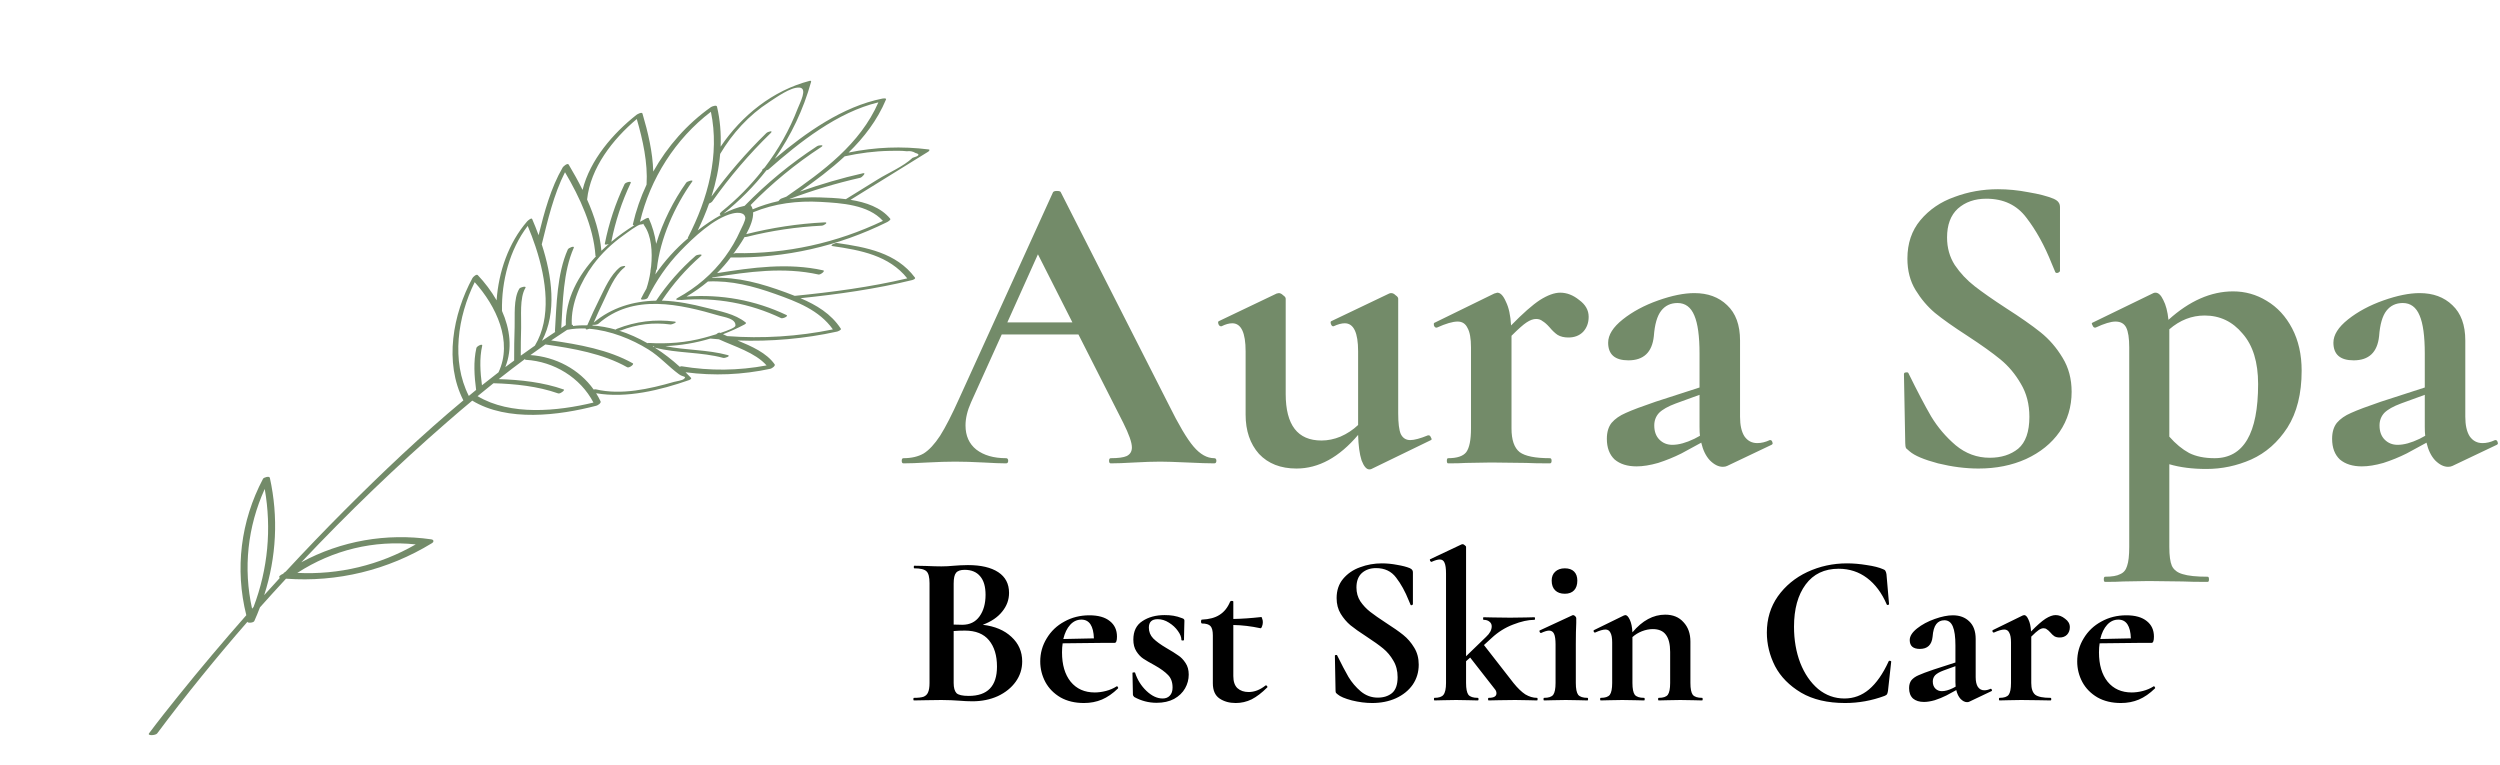
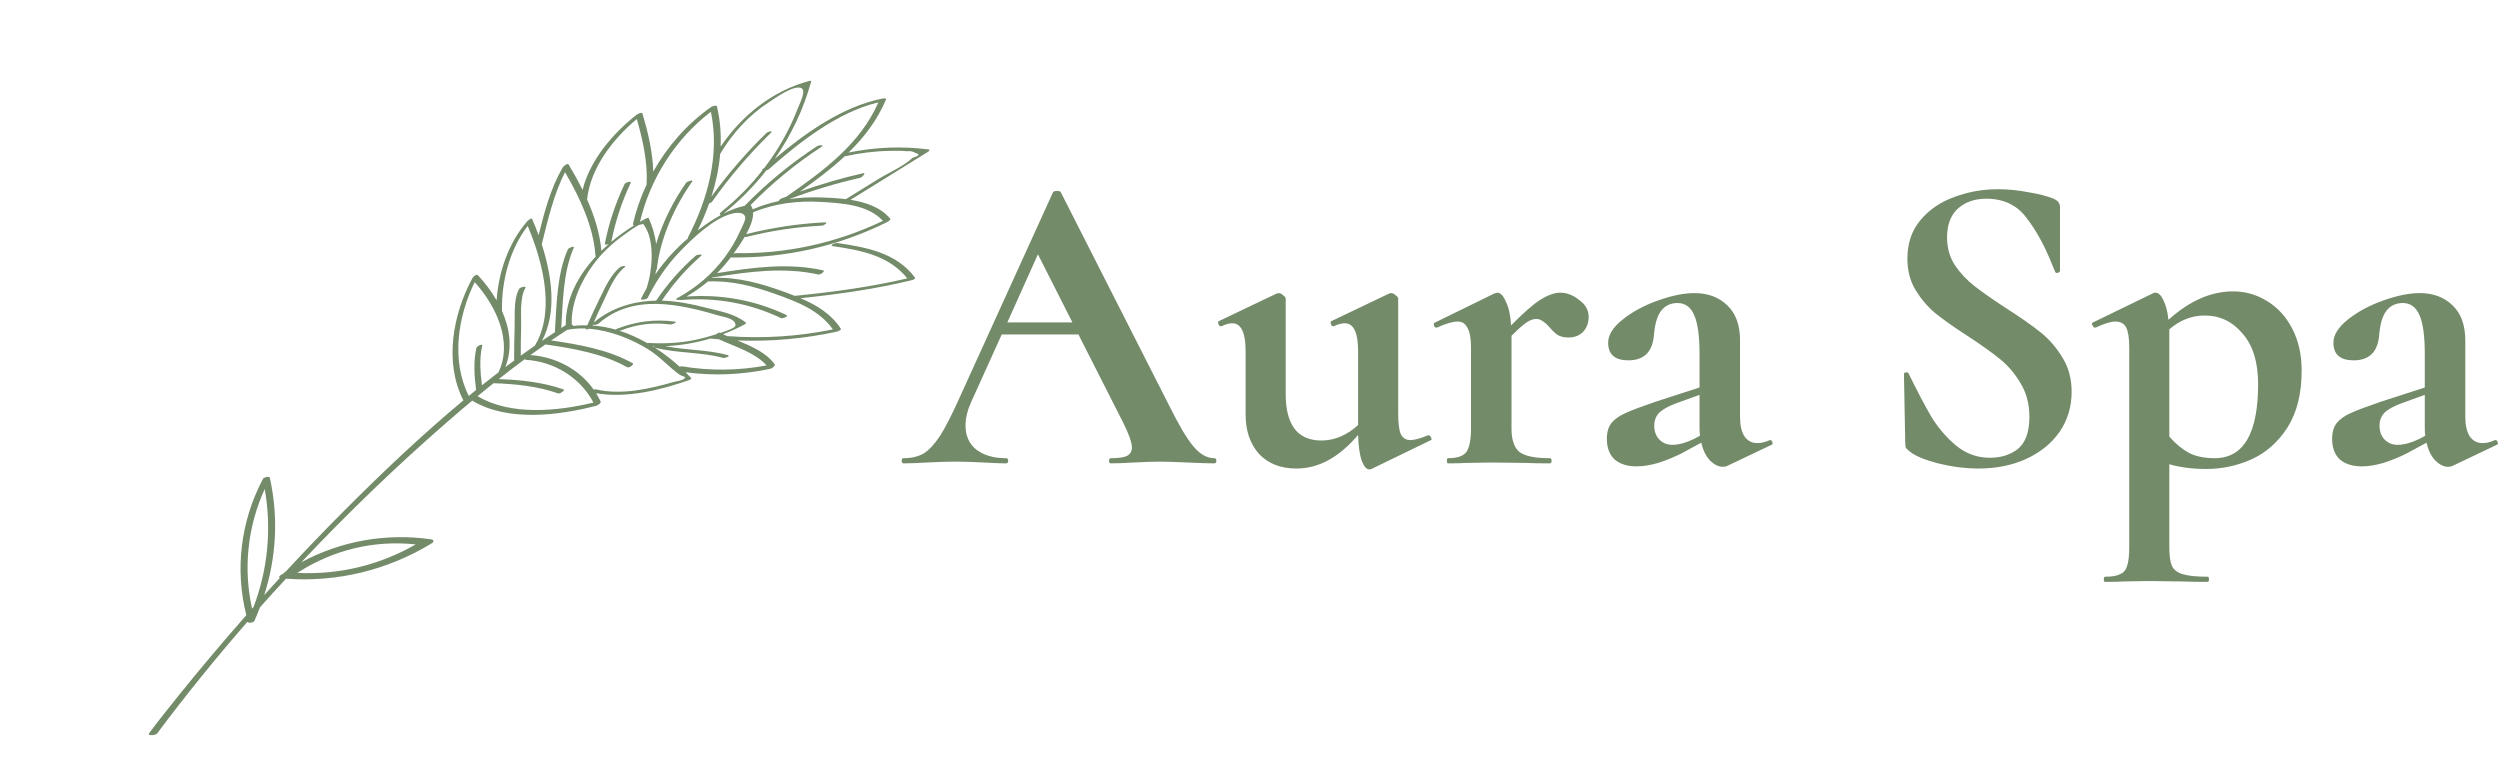
<svg xmlns="http://www.w3.org/2000/svg" width="232" height="71" viewBox="0 0 232 71" fill="none">
  <path d="M86.187 13.869C83.687 13.55 81.219 13.651 78.748 14.157C80.188 12.75 81.414 11.157 82.222 9.232C82.284 9.083 81.918 9.141 81.88 9.149C78.217 9.878 74.786 12.297 71.897 14.738C73.404 12.576 74.554 10.178 75.27 7.594C75.298 7.493 75.21 7.484 75.133 7.504C71.718 8.396 68.826 10.716 66.874 13.611C66.925 12.372 66.826 11.126 66.537 9.892C66.496 9.715 66.061 9.879 65.978 9.938C63.765 11.502 61.939 13.574 60.622 15.923C60.569 14.1 60.131 12.263 59.622 10.54C59.569 10.361 59.143 10.598 59.071 10.654C56.898 12.363 54.751 14.841 54.062 17.623C53.659 16.81 53.222 16.02 52.772 15.271C52.666 15.096 52.275 15.443 52.221 15.534C51.117 17.427 50.515 19.674 49.982 21.826C49.79 21.3 49.587 20.794 49.382 20.32C49.318 20.175 48.966 20.49 48.927 20.535C47.189 22.539 46.27 25.229 46.085 27.871C45.592 27.012 44.988 26.216 44.338 25.532C44.214 25.402 43.899 25.703 43.844 25.804C42.023 29.162 41.2 33.63 43 37.156C39.137 40.371 35.48 43.847 31.957 47.377C30.107 49.231 28.293 51.122 26.512 53.045C26.484 53.063 26.455 53.08 26.427 53.099C26.347 53.152 26.307 53.197 26.293 53.236C26.014 53.352 25.793 53.53 25.97 53.627C25.483 54.157 25.001 54.691 24.519 55.225C25.65 51.703 25.847 47.984 25.042 44.342C24.999 44.146 24.474 44.306 24.41 44.429C22.327 48.365 21.787 52.817 22.857 57.092C20.69 59.552 18.576 62.057 16.523 64.609C15.612 65.742 14.705 66.881 13.835 68.046C13.643 68.306 14.448 68.247 14.583 68.066C17.228 64.519 20.04 61.06 22.972 57.691C22.918 57.84 23.519 57.81 23.599 57.635C23.791 57.216 23.96 56.79 24.124 56.363C24.919 55.467 25.728 54.584 26.541 53.703C31.293 54.049 35.996 52.908 40.083 50.407C40.285 50.284 40.273 50.086 40.018 50.05C35.85 49.452 31.646 50.189 27.96 52.18C32.286 47.592 36.834 43.214 41.547 39.117C42.299 38.462 43.059 37.817 43.825 37.178C47.095 39.163 51.864 38.559 55.345 37.65C55.473 37.617 55.809 37.408 55.731 37.241C55.61 36.98 55.47 36.732 55.32 36.492C58.143 36.981 61.286 36.203 63.944 35.274C64.007 35.252 64.21 35.154 64.125 35.063C63.962 34.889 63.793 34.717 63.621 34.547C66.253 34.892 68.883 34.784 71.504 34.22C71.612 34.197 71.989 33.954 71.887 33.809C71.141 32.744 69.758 32.139 68.445 31.596C71.539 31.709 74.676 31.434 77.69 30.769C77.736 30.759 78.104 30.619 78.031 30.506C77.12 29.109 75.763 28.303 74.284 27.673C77.755 27.312 81.251 26.825 84.642 25.993C84.716 25.975 84.996 25.878 84.905 25.757C83.184 23.449 80.379 22.939 77.666 22.548C77.502 22.524 76.935 22.793 77.266 22.84C79.867 23.214 82.505 23.707 84.195 25.833C80.773 26.643 77.242 27.107 73.752 27.455C73.474 27.346 73.195 27.239 72.914 27.135C70.697 26.321 68.465 25.676 66.076 25.789C66.098 25.769 66.12 25.751 66.141 25.731C66.159 25.736 66.185 25.737 66.223 25.732C69.467 25.216 72.728 24.76 75.963 25.476C76.129 25.513 76.633 25.141 76.389 25.087C73.116 24.364 69.825 24.825 66.543 25.346C66.999 24.893 67.425 24.409 67.815 23.886C67.821 23.887 67.821 23.89 67.828 23.89C72.868 23.971 77.789 22.856 82.32 20.613C82.368 20.589 82.701 20.405 82.613 20.298C81.749 19.248 80.363 18.772 78.928 18.544C81.332 17.054 83.736 15.566 86.14 14.076C86.195 14.041 86.338 13.888 86.187 13.869ZM24.567 45.375C25.214 49.064 24.865 52.812 23.531 56.328C23.485 56.38 23.439 56.433 23.392 56.485C22.564 52.741 22.972 48.885 24.567 45.375ZM38.58 50.521C35.203 52.455 31.457 53.352 27.591 53.165C30.894 51.031 34.7 50.105 38.58 50.521ZM71.318 15.727C74.172 13.207 77.721 10.403 81.515 9.498C79.811 13.384 76.383 15.886 72.972 18.251C72.813 18.312 72.653 18.367 72.495 18.43C72.412 18.462 72.304 18.568 72.24 18.663C71.426 18.843 70.628 19.095 69.847 19.424C69.813 19.294 69.765 19.171 69.687 19.062C69.678 19.05 69.663 19.043 69.647 19.037C71.64 17.001 73.823 15.203 76.213 13.643C76.563 13.415 75.989 13.46 75.826 13.566C73.374 15.166 71.138 17.01 69.1 19.102C68.444 19.237 67.786 19.488 67.144 19.819C68.639 18.625 69.972 17.278 71.127 15.803C71.209 15.784 71.282 15.759 71.318 15.727ZM71.372 9.475C72.04 9.044 73.364 8.072 74.181 8.127C74.977 8.182 74.237 9.524 74.026 10.076C73.27 12.046 72.23 13.881 70.96 15.547C70.889 15.61 70.814 15.674 70.744 15.737C70.703 15.773 70.712 15.798 70.75 15.812C69.644 17.221 68.377 18.51 66.96 19.639C66.741 19.814 66.767 19.969 66.917 19.944C66.149 20.363 65.415 20.87 64.751 21.382C65.147 20.572 65.501 19.739 65.802 18.889C65.92 18.842 66.044 18.77 66.085 18.713C67.698 16.427 69.507 14.311 71.515 12.355C71.814 12.064 71.26 12.211 71.119 12.348C69.247 14.17 67.557 16.136 66.022 18.24C66.436 16.947 66.717 15.622 66.831 14.285C67.963 12.377 69.493 10.688 71.372 9.475ZM60.89 25.071C60.924 25.039 60.951 25.005 60.955 24.972C61.251 22.15 62.601 19.152 64.245 16.837C64.374 16.655 63.781 16.811 63.681 16.953C62.519 18.59 61.501 20.594 60.892 22.626C60.776 21.806 60.544 21.003 60.204 20.251C60.169 20.171 59.978 20.261 59.937 20.282C59.756 20.379 59.573 20.483 59.391 20.587C60.334 16.583 62.672 12.891 65.972 10.372C66.8 14.362 65.701 18.451 63.838 22.044C63.825 22.068 63.84 22.086 63.864 22.099C62.69 23.091 61.675 24.221 60.816 25.466C60.841 25.334 60.871 25.204 60.89 25.071ZM59.093 11.045C59.657 12.996 60.124 15.096 60.002 17.131C59.45 18.311 59.018 19.546 58.73 20.814C58.717 20.872 58.772 20.9 58.852 20.91C58.129 21.358 57.411 21.87 56.729 22.441C57.101 20.552 57.699 18.728 58.528 16.981C58.634 16.758 58.035 16.925 57.96 17.082C57.118 18.858 56.503 20.707 56.124 22.629C56.104 22.732 56.317 22.712 56.496 22.637C56.261 22.842 56.032 23.055 55.808 23.273C55.668 21.65 55.162 20.044 54.482 18.516C54.792 15.58 56.866 12.918 59.093 11.045ZM50.279 22.659C50.827 20.454 51.381 18.045 52.432 15.981C53.807 18.322 55.072 21.018 55.26 23.732C55.262 23.762 55.281 23.777 55.305 23.785C53.64 25.576 52.468 27.76 52.505 30.176C52.493 30.182 52.476 30.186 52.467 30.192C52.339 30.274 52.212 30.358 52.084 30.441C52.23 28.048 52.26 25.211 53.248 22.991C53.345 22.773 52.764 22.99 52.693 23.15C51.681 25.424 51.65 28.304 51.498 30.746C51.496 30.773 51.512 30.789 51.535 30.798C51.12 31.07 50.707 31.347 50.297 31.627C51.701 29.002 51.222 25.59 50.273 22.672C50.274 22.667 50.279 22.663 50.279 22.659ZM48.971 20.965C49.229 21.575 49.482 22.233 49.711 22.926C49.71 22.927 49.71 22.929 49.709 22.93C49.705 22.948 49.71 22.959 49.723 22.966C50.699 25.94 51.202 29.486 49.637 32.076C49.198 32.382 48.761 32.691 48.327 33.006C48.327 32.149 48.334 31.291 48.361 30.435C48.393 29.399 48.196 27.648 48.762 26.713C48.887 26.507 48.282 26.642 48.192 26.792C47.632 27.716 47.794 29.329 47.758 30.352C47.722 31.388 47.709 32.425 47.713 33.46C47.439 33.662 47.164 33.863 46.892 34.068C47.578 32.353 47.323 30.516 46.58 28.843C46.581 28.837 46.586 28.83 46.586 28.825C46.529 26.106 47.288 23.165 48.971 20.965ZM44.052 26.184C46.04 28.39 47.614 31.693 46.261 34.551C45.746 34.947 45.233 35.347 44.725 35.753C44.57 34.55 44.478 33.262 44.748 32.085C44.803 31.843 44.248 32.124 44.209 32.293C43.921 33.552 44.016 34.91 44.184 36.185C43.957 36.369 43.731 36.556 43.506 36.742C41.856 33.488 42.475 29.382 44.052 26.184ZM44.317 36.764C44.806 36.36 45.299 35.959 45.794 35.564C47.811 35.623 49.91 35.841 51.8 36.509C51.984 36.573 52.462 36.197 52.317 36.146C50.413 35.474 48.312 35.244 46.281 35.182C47.087 34.546 47.9 33.919 48.727 33.31C48.715 33.355 48.732 33.387 48.796 33.391C51.411 33.546 53.862 35.038 55.072 37.358C51.721 38.168 47.371 38.592 44.317 36.764ZM63.481 35.156C63.317 35.312 62.779 35.374 62.558 35.437C60.257 36.097 57.651 36.689 55.288 36.129C55.244 36.118 55.171 36.13 55.094 36.152C53.758 34.267 51.551 33.107 49.22 32.952C49.68 32.618 50.142 32.289 50.609 31.965C53.175 32.329 55.965 32.816 58.212 34.084C58.374 34.176 58.884 33.807 58.725 33.717C56.496 32.458 53.704 31.959 51.149 31.593C51.639 31.258 52.133 30.93 52.631 30.608C53.197 30.499 53.779 30.46 54.368 30.486C54.32 30.613 54.503 30.586 54.674 30.509C56.641 30.667 58.636 31.474 60.18 32.438C61.233 33.093 62.022 34.009 63.004 34.727C63.385 35.007 63.751 34.897 63.481 35.156ZM55.004 30.142C55.148 30.166 55.437 30.127 55.523 30.05C58.756 27.193 63.108 28.23 66.792 29.308C67.21 29.431 68.306 29.563 68.249 30.224C68.233 30.402 67.551 30.669 66.851 30.898C66.836 30.891 66.821 30.883 66.806 30.877C66.729 30.838 66.581 30.918 66.466 31.02C65.961 31.176 65.51 31.298 65.381 31.334C63.679 31.8 61.945 31.93 60.195 31.826C60.162 31.824 60.12 31.832 60.077 31.844C59.242 31.368 58.363 30.972 57.457 30.686C57.524 30.684 57.588 30.677 57.63 30.66C59.106 30.081 60.638 29.903 62.2 30.11C62.361 30.13 62.943 29.885 62.617 29.842C60.786 29.601 58.994 29.828 57.267 30.505C57.185 30.537 57.153 30.564 57.144 30.589C56.434 30.386 55.708 30.256 54.976 30.205C54.984 30.183 54.995 30.163 55.004 30.142ZM60.697 32.216C60.654 32.189 60.61 32.161 60.567 32.134C60.62 32.135 60.673 32.137 60.726 32.138C60.692 32.165 60.682 32.192 60.697 32.216ZM71.138 33.911C68.517 34.402 65.894 34.43 63.259 33.99C63.211 33.982 63.15 34.004 63.087 34.041C62.376 33.392 61.592 32.786 60.755 32.252C60.766 32.256 60.769 32.26 60.782 32.264C62.862 32.8 65.058 32.653 67.111 33.212C67.272 33.257 67.858 33.04 67.533 32.951C65.653 32.439 63.663 32.513 61.745 32.122C63.167 32.059 64.563 31.827 65.918 31.418C66.182 31.446 66.447 31.464 66.712 31.486C68.167 32.157 70.084 32.719 71.138 33.911ZM62.874 27.652C62.572 27.817 62.89 27.866 63.115 27.828C63.139 27.839 63.178 27.846 63.247 27.84C66.464 27.571 69.591 28.149 72.483 29.521C72.636 29.594 73.208 29.34 72.983 29.234C70.075 27.855 66.931 27.287 63.707 27.521C64.411 27.105 65.077 26.641 65.696 26.122C67.87 26.018 69.914 26.558 71.938 27.278C73.958 27.997 76.026 28.776 77.292 30.568C74.088 31.228 70.739 31.438 67.48 31.191C67.348 31.134 67.219 31.076 67.093 31.017C67.772 30.756 68.441 30.458 69.096 30.111C69.139 30.088 69.286 29.998 69.208 29.935C68.197 29.108 66.772 28.877 65.525 28.557C64.208 28.22 62.868 27.95 61.503 27.9C61.473 27.899 61.444 27.901 61.414 27.9C61.417 27.896 61.424 27.893 61.426 27.889C62.453 26.35 63.654 24.977 65.049 23.754C65.301 23.534 64.681 23.623 64.555 23.735C63.15 24.967 61.929 26.353 60.89 27.902C58.773 27.936 56.74 28.552 55.098 29.937C55.378 29.294 55.664 28.653 55.971 28.023C56.469 26.997 57.006 25.576 57.924 24.841C58.249 24.581 57.681 24.686 57.529 24.806C56.642 25.516 56.115 26.778 55.624 27.761C55.225 28.557 54.852 29.369 54.499 30.187C54.051 30.179 53.601 30.196 53.151 30.256C53.218 30.187 53.165 30.145 53.053 30.128C53.055 30.119 53.061 30.109 53.061 30.101C52.972 28.168 53.906 26.107 55.032 24.582C55.818 23.516 56.793 22.595 57.874 21.827C58.193 21.601 59.172 20.843 59.466 20.832C59.627 20.826 59.679 20.789 59.696 20.758C59.706 20.793 59.733 20.852 59.803 20.952C60.448 21.881 60.564 23.357 60.424 24.716C60.402 24.868 60.372 25.021 60.356 25.172C60.355 25.181 60.362 25.186 60.365 25.193C60.277 25.784 60.142 26.331 59.988 26.783C59.813 27.09 59.643 27.402 59.484 27.721C59.414 27.861 60.021 27.813 60.109 27.636C60.898 26.052 61.889 24.593 63.123 23.313C64.315 22.076 66.257 20.22 67.99 19.81C68.512 19.687 69.095 19.72 69.164 20.184C69.203 20.448 68.793 21.193 68.702 21.398C68.321 22.258 67.844 23.073 67.286 23.832C66.116 25.427 64.61 26.701 62.874 27.652ZM81.935 20.498C77.634 22.551 73.004 23.569 68.247 23.493C68.199 23.492 68.124 23.525 68.048 23.572C68.35 23.159 68.75 22.595 69.102 21.991C69.155 22 69.225 21.998 69.314 21.976C71.6 21.4 73.916 21.06 76.267 20.942C76.467 20.933 76.936 20.614 76.518 20.635C74.06 20.758 71.642 21.126 69.251 21.728C69.636 21.024 69.922 20.292 69.89 19.7C71.885 18.877 73.995 18.614 76.15 18.736C78.09 18.848 80.562 18.986 81.935 20.498ZM84.683 14.649C83.844 15.447 82.458 16.028 81.467 16.642C80.477 17.255 79.488 17.868 78.498 18.481C77.646 18.373 76.793 18.34 76.038 18.318C75.089 18.29 74.153 18.344 73.232 18.48C75.39 17.672 77.587 17.007 79.837 16.496C80.001 16.459 80.424 16 80.095 16.075C78.102 16.527 76.15 17.098 74.229 17.781C75.678 16.762 77.107 15.701 78.388 14.506C78.396 14.504 78.401 14.505 78.41 14.503C79.775 14.208 81.148 14.027 82.543 14.001C83.067 13.991 83.639 13.975 84.16 14.036C84.452 13.995 84.719 14.048 84.959 14.197C85.403 14.314 85.312 14.464 84.683 14.649Z" fill="#738B69" />
  <path d="M112.68 42.52C112.813 42.52 112.88 42.6 112.88 42.76C112.88 42.92 112.813 43 112.68 43C112.147 43 111.32 42.973 110.2 42.92C109.027 42.867 108.187 42.84 107.68 42.84C107.013 42.84 106.2 42.867 105.24 42.92C104.333 42.973 103.613 43 103.08 43C102.973 43 102.92 42.92 102.92 42.76C102.92 42.6 102.973 42.52 103.08 42.52C103.773 42.52 104.267 42.453 104.56 42.32C104.88 42.16 105.04 41.893 105.04 41.52C105.04 41.067 104.773 40.307 104.24 39.24L100.08 31.04H92.96L90.12 37.32C89.773 38.093 89.6 38.813 89.6 39.48C89.6 40.44 89.933 41.187 90.6 41.72C91.293 42.253 92.213 42.52 93.36 42.52C93.493 42.52 93.56 42.6 93.56 42.76C93.56 42.92 93.493 43 93.36 43C92.88 43 92.187 42.973 91.28 42.92C90.267 42.867 89.387 42.84 88.64 42.84C87.92 42.84 87.053 42.867 86.04 42.92C85.133 42.973 84.4 43 83.84 43C83.733 43 83.68 42.92 83.68 42.76C83.68 42.6 83.733 42.52 83.84 42.52C84.587 42.52 85.213 42.373 85.72 42.08C86.227 41.76 86.733 41.213 87.24 40.44C87.747 39.64 88.347 38.467 89.04 36.92L97.72 17.84C97.773 17.76 97.893 17.72 98.08 17.72C98.293 17.72 98.413 17.76 98.44 17.84L108.44 37.52C109.373 39.413 110.147 40.72 110.76 41.44C111.373 42.16 112.013 42.52 112.68 42.52ZM93.48 29.92H99.52L96.32 23.6L93.48 29.92ZM132.593 40.4C132.673 40.4 132.739 40.467 132.793 40.6C132.873 40.733 132.873 40.813 132.793 40.84L127.273 43.52C127.219 43.547 127.153 43.56 127.073 43.56C126.806 43.56 126.566 43.28 126.353 42.72C126.166 42.133 126.059 41.347 126.033 40.36C124.273 42.44 122.366 43.48 120.313 43.48C118.846 43.48 117.686 43.027 116.833 42.12C116.006 41.187 115.593 39.973 115.593 38.48V32.6C115.593 30.867 115.179 30 114.353 30C114.059 30 113.726 30.093 113.353 30.28H113.313C113.206 30.28 113.126 30.213 113.073 30.08C113.019 29.92 113.033 29.827 113.113 29.8L118.473 27.24L118.673 27.2C118.806 27.2 118.939 27.267 119.073 27.4C119.233 27.507 119.313 27.613 119.313 27.72V36.56C119.313 39.44 120.419 40.88 122.633 40.88C123.219 40.88 123.806 40.76 124.393 40.52C125.006 40.253 125.553 39.893 126.033 39.44V32.6C126.033 30.867 125.619 30 124.793 30C124.499 30 124.153 30.093 123.753 30.28H123.713C123.633 30.28 123.566 30.213 123.513 30.08C123.459 29.92 123.473 29.827 123.553 29.8L128.913 27.24C128.966 27.213 129.033 27.2 129.113 27.2C129.246 27.2 129.379 27.267 129.513 27.4C129.673 27.507 129.753 27.613 129.753 27.72V38.36C129.753 39.267 129.833 39.907 129.993 40.28C130.179 40.653 130.473 40.84 130.873 40.84C131.246 40.84 131.793 40.693 132.513 40.4H132.593ZM144.788 27.16C145.401 27.16 145.988 27.387 146.548 27.84C147.135 28.267 147.428 28.787 147.428 29.4C147.428 29.96 147.255 30.427 146.908 30.8C146.561 31.147 146.108 31.32 145.548 31.32C145.148 31.32 144.815 31.24 144.548 31.08C144.308 30.92 144.055 30.68 143.788 30.36C143.548 30.093 143.335 29.907 143.148 29.8C142.988 29.667 142.788 29.6 142.548 29.6C142.281 29.6 141.988 29.707 141.668 29.92C141.375 30.107 140.908 30.52 140.268 31.16V39.76C140.268 40.827 140.521 41.56 141.028 41.96C141.535 42.333 142.468 42.52 143.828 42.52C143.935 42.52 143.988 42.6 143.988 42.76C143.988 42.92 143.935 43 143.828 43C142.895 43 142.161 42.987 141.628 42.96L138.388 42.92L136.028 42.96C135.628 42.987 135.081 43 134.388 43C134.308 43 134.268 42.92 134.268 42.76C134.268 42.6 134.308 42.52 134.388 42.52C135.215 42.52 135.775 42.333 136.068 41.96C136.361 41.56 136.508 40.827 136.508 39.76V32.24C136.508 31.413 136.401 30.813 136.188 30.44C136.001 30.04 135.695 29.84 135.268 29.84C134.815 29.84 134.175 30.027 133.348 30.4H133.268C133.188 30.4 133.121 30.333 133.068 30.2C133.041 30.067 133.055 29.987 133.108 29.96L138.668 27.24C138.828 27.187 138.921 27.16 138.948 27.16C139.241 27.16 139.508 27.44 139.748 28C140.015 28.533 140.175 29.267 140.228 30.2C141.321 29.08 142.215 28.293 142.908 27.84C143.628 27.387 144.255 27.16 144.788 27.16ZM164.276 40.84C164.382 40.84 164.449 40.907 164.476 41.04C164.529 41.147 164.502 41.227 164.396 41.28L160.276 43.24C160.169 43.293 160.036 43.32 159.876 43.32C159.476 43.32 159.076 43.12 158.676 42.72C158.302 42.32 158.036 41.773 157.876 41.08L156.036 42.08C155.342 42.427 154.622 42.72 153.876 42.96C153.129 43.173 152.462 43.28 151.876 43.28C151.022 43.28 150.342 43.067 149.836 42.64C149.356 42.187 149.116 41.547 149.116 40.72C149.116 40.107 149.262 39.613 149.556 39.24C149.876 38.867 150.316 38.56 150.876 38.32C151.462 38.053 152.382 37.707 153.636 37.28L157.716 35.96V32.8C157.716 31.2 157.556 30.027 157.236 29.28C156.916 28.507 156.396 28.12 155.676 28.12C155.036 28.12 154.529 28.36 154.156 28.84C153.782 29.32 153.556 30.107 153.476 31.2C153.316 32.693 152.529 33.44 151.116 33.44C149.862 33.44 149.236 32.893 149.236 31.8C149.236 31.08 149.689 30.36 150.596 29.64C151.502 28.92 152.596 28.333 153.876 27.88C155.156 27.427 156.276 27.2 157.236 27.2C158.489 27.2 159.502 27.573 160.276 28.32C161.076 29.067 161.476 30.16 161.476 31.6V38.68C161.476 39.453 161.609 40.053 161.876 40.48C162.169 40.907 162.569 41.12 163.076 41.12C163.449 41.12 163.836 41.027 164.236 40.84H164.276ZM157.756 40.44C157.729 40.253 157.716 39.973 157.716 39.6V36.64L155.516 37.44C154.796 37.707 154.276 38 153.956 38.32C153.662 38.64 153.516 39.027 153.516 39.48C153.516 40.04 153.676 40.48 153.996 40.8C154.316 41.12 154.716 41.28 155.196 41.28C155.782 41.28 156.462 41.093 157.236 40.72L157.756 40.44ZM180.687 22.04C180.687 23 180.927 23.853 181.407 24.6C181.913 25.347 182.527 26 183.247 26.56C183.967 27.12 184.94 27.8 186.167 28.6C187.5 29.453 188.567 30.2 189.367 30.84C190.167 31.48 190.847 32.267 191.407 33.2C191.967 34.107 192.247 35.16 192.247 36.36C192.247 37.747 191.873 38.987 191.127 40.08C190.38 41.147 189.34 41.987 188.007 42.6C186.7 43.187 185.233 43.48 183.607 43.48C182.407 43.48 181.153 43.32 179.847 43C178.54 42.653 177.66 42.28 177.207 41.88C177.073 41.773 176.967 41.68 176.887 41.6C176.833 41.493 176.807 41.333 176.807 41.12L176.687 34.76V34.72C176.687 34.613 176.753 34.56 176.887 34.56C177.02 34.533 177.1 34.573 177.127 34.68C177.927 36.307 178.62 37.627 179.207 38.64C179.82 39.653 180.58 40.547 181.487 41.32C182.42 42.093 183.473 42.48 184.647 42.48C185.713 42.48 186.593 42.2 187.287 41.64C187.98 41.053 188.327 40.067 188.327 38.68C188.327 37.507 188.06 36.48 187.527 35.6C187.02 34.72 186.393 33.973 185.647 33.36C184.9 32.747 183.873 32.013 182.567 31.16C181.287 30.333 180.287 29.627 179.567 29.04C178.873 28.453 178.273 27.747 177.767 26.92C177.26 26.093 177.007 25.12 177.007 24C177.007 22.587 177.407 21.4 178.207 20.44C179.033 19.453 180.087 18.733 181.367 18.28C182.647 17.8 183.993 17.56 185.407 17.56C186.34 17.56 187.287 17.653 188.247 17.84C189.207 18 189.98 18.2 190.567 18.44C190.807 18.547 190.967 18.667 191.047 18.8C191.127 18.907 191.167 19.053 191.167 19.24V25.12C191.167 25.2 191.1 25.267 190.967 25.32C190.833 25.347 190.753 25.32 190.727 25.24L190.407 24.48C189.74 22.8 188.953 21.373 188.047 20.2C187.167 19.027 185.927 18.44 184.327 18.44C183.26 18.44 182.38 18.747 181.687 19.36C181.02 19.973 180.687 20.867 180.687 22.04ZM204.753 43.52C203.446 43.52 202.299 43.373 201.313 43.08V50.76C201.313 51.56 201.393 52.147 201.553 52.52C201.739 52.893 202.073 53.147 202.553 53.28C203.059 53.44 203.833 53.52 204.872 53.52C204.953 53.52 204.993 53.6 204.993 53.76C204.993 53.92 204.953 54 204.872 54C203.886 54 203.113 53.987 202.553 53.96L199.393 53.92L197.033 53.96C196.633 53.987 196.073 54 195.353 54C195.273 54 195.233 53.92 195.233 53.76C195.233 53.6 195.273 53.52 195.353 53.52C195.993 53.52 196.459 53.44 196.753 53.28C197.073 53.147 197.286 52.893 197.393 52.52C197.526 52.147 197.593 51.56 197.593 50.76V32.24C197.593 31.387 197.499 30.773 197.313 30.4C197.126 30.027 196.793 29.84 196.313 29.84C195.886 29.84 195.273 30.027 194.473 30.4H194.393C194.312 30.4 194.246 30.333 194.192 30.2C194.112 30.067 194.099 29.987 194.152 29.96L199.833 27.2C199.886 27.173 199.953 27.16 200.033 27.16C200.299 27.16 200.539 27.387 200.753 27.84C200.993 28.293 201.153 28.907 201.233 29.68C203.179 27.92 205.179 27.04 207.233 27.04C208.353 27.04 209.393 27.333 210.353 27.92C211.339 28.507 212.126 29.36 212.713 30.48C213.299 31.6 213.593 32.907 213.593 34.4C213.593 36.533 213.153 38.293 212.273 39.68C211.393 41.04 210.273 42.027 208.913 42.64C207.579 43.227 206.193 43.52 204.753 43.52ZM204.592 29.28C203.393 29.28 202.299 29.707 201.313 30.56V30.88V40.52C201.899 41.187 202.513 41.693 203.153 42.04C203.793 42.36 204.579 42.52 205.513 42.52C208.206 42.52 209.553 40.227 209.553 35.64C209.553 33.613 209.073 32.053 208.113 30.96C207.179 29.84 206.006 29.28 204.592 29.28ZM231.58 40.84C231.687 40.84 231.754 40.907 231.78 41.04C231.834 41.147 231.807 41.227 231.7 41.28L227.58 43.24C227.474 43.293 227.34 43.32 227.18 43.32C226.78 43.32 226.38 43.12 225.98 42.72C225.607 42.32 225.34 41.773 225.18 41.08L223.34 42.08C222.647 42.427 221.927 42.72 221.18 42.96C220.434 43.173 219.767 43.28 219.18 43.28C218.327 43.28 217.647 43.067 217.14 42.64C216.66 42.187 216.42 41.547 216.42 40.72C216.42 40.107 216.567 39.613 216.86 39.24C217.18 38.867 217.62 38.56 218.18 38.32C218.767 38.053 219.687 37.707 220.94 37.28L225.02 35.96V32.8C225.02 31.2 224.86 30.027 224.54 29.28C224.22 28.507 223.7 28.12 222.98 28.12C222.34 28.12 221.834 28.36 221.46 28.84C221.087 29.32 220.86 30.107 220.78 31.2C220.62 32.693 219.834 33.44 218.42 33.44C217.167 33.44 216.54 32.893 216.54 31.8C216.54 31.08 216.994 30.36 217.9 29.64C218.807 28.92 219.9 28.333 221.18 27.88C222.46 27.427 223.58 27.2 224.54 27.2C225.794 27.2 226.807 27.573 227.58 28.32C228.38 29.067 228.78 30.16 228.78 31.6V38.68C228.78 39.453 228.914 40.053 229.18 40.48C229.474 40.907 229.874 41.12 230.38 41.12C230.754 41.12 231.14 41.027 231.54 40.84H231.58ZM225.06 40.44C225.034 40.253 225.02 39.973 225.02 39.6V36.64L222.82 37.44C222.1 37.707 221.58 38 221.26 38.32C220.967 38.64 220.82 39.027 220.82 39.48C220.82 40.04 220.98 40.48 221.3 40.8C221.62 41.12 222.02 41.28 222.5 41.28C223.087 41.28 223.767 41.093 224.54 40.72L225.06 40.44Z" fill="#738B69" />
-   <path d="M91.2 57.98C92.32 58.113 93.207 58.487 93.86 59.1C94.527 59.713 94.86 60.473 94.86 61.38C94.86 62.073 94.66 62.7 94.26 63.26C93.86 63.82 93.307 64.267 92.6 64.6C91.893 64.92 91.107 65.08 90.24 65.08C89.867 65.08 89.44 65.06 88.96 65.02C88.773 65.007 88.54 64.993 88.26 64.98C87.993 64.967 87.693 64.96 87.36 64.96L85.9 64.98C85.633 64.993 85.273 65 84.82 65C84.78 65 84.76 64.96 84.76 64.88C84.76 64.8 84.78 64.76 84.82 64.76C85.207 64.76 85.5 64.727 85.7 64.66C85.9 64.58 86.04 64.447 86.12 64.26C86.213 64.06 86.26 63.767 86.26 63.38V54.12C86.26 53.56 86.167 53.193 85.98 53.02C85.793 52.833 85.413 52.74 84.84 52.74C84.813 52.74 84.8 52.7 84.8 52.62C84.8 52.54 84.813 52.5 84.84 52.5L85.9 52.52C86.513 52.547 87 52.56 87.36 52.56C87.733 52.56 88.12 52.54 88.52 52.5C88.653 52.487 88.853 52.473 89.12 52.46C89.387 52.447 89.62 52.44 89.82 52.44C91.033 52.44 91.973 52.66 92.64 53.1C93.307 53.54 93.64 54.18 93.64 55.02C93.64 55.66 93.427 56.24 93 56.76C92.587 57.28 91.987 57.687 91.2 57.98ZM89.52 52.88C89.133 52.88 88.867 52.973 88.72 53.16C88.573 53.333 88.5 53.667 88.5 54.16V57.96L89.3 57.98C89.993 57.98 90.527 57.72 90.9 57.2C91.273 56.68 91.46 56.013 91.46 55.2C91.46 54.44 91.293 53.867 90.96 53.48C90.627 53.08 90.147 52.88 89.52 52.88ZM89.9 64.58C91.647 64.58 92.52 63.673 92.52 61.86C92.52 60.833 92.273 60.02 91.78 59.42C91.287 58.82 90.54 58.52 89.54 58.52C89.153 58.52 88.807 58.533 88.5 58.56V63.38C88.5 63.82 88.587 64.133 88.76 64.32C88.933 64.493 89.313 64.58 89.9 64.58ZM103.655 63.68C103.681 63.68 103.708 63.707 103.735 63.76C103.775 63.813 103.781 63.853 103.755 63.88C103.261 64.36 102.761 64.707 102.255 64.92C101.748 65.133 101.195 65.24 100.595 65.24C99.754 65.24 99.028 65.067 98.415 64.72C97.801 64.36 97.335 63.887 97.014 63.3C96.695 62.7 96.534 62.06 96.534 61.38C96.534 60.607 96.734 59.893 97.135 59.24C97.534 58.573 98.081 58.053 98.775 57.68C99.468 57.293 100.241 57.1 101.095 57.1C101.921 57.1 102.555 57.28 102.995 57.64C103.435 57.987 103.655 58.467 103.655 59.08C103.655 59.467 103.581 59.66 103.435 59.66H102.215L98.615 59.7C98.575 59.953 98.555 60.233 98.555 60.54C98.555 61.687 98.821 62.593 99.355 63.26C99.901 63.927 100.648 64.26 101.595 64.26C101.928 64.26 102.275 64.213 102.635 64.12C102.995 64.027 103.321 63.887 103.615 63.7L103.655 63.68ZM100.355 57.5C99.954 57.5 99.608 57.66 99.314 57.98C99.021 58.3 98.808 58.74 98.674 59.3L101.515 59.24C101.475 58.08 101.088 57.5 100.355 57.5ZM106.614 58.24C106.614 58.627 106.747 58.96 107.014 59.24C107.294 59.52 107.694 59.813 108.214 60.12C108.721 60.413 109.094 60.647 109.334 60.82C109.587 60.98 109.814 61.213 110.014 61.52C110.214 61.813 110.314 62.173 110.314 62.6C110.314 63.053 110.201 63.48 109.974 63.88C109.747 64.28 109.407 64.607 108.954 64.86C108.501 65.1 107.961 65.22 107.334 65.22C106.601 65.22 105.907 65.04 105.254 64.68C105.174 64.6 105.134 64.52 105.134 64.44L105.094 62.46C105.094 62.42 105.127 62.4 105.194 62.4C105.274 62.387 105.321 62.393 105.334 62.42C105.547 63.087 105.901 63.653 106.394 64.12C106.887 64.587 107.387 64.82 107.894 64.82C108.174 64.82 108.394 64.733 108.554 64.56C108.727 64.387 108.814 64.133 108.814 63.8C108.814 63.307 108.674 62.92 108.394 62.64C108.114 62.347 107.701 62.047 107.154 61.74C106.687 61.487 106.334 61.28 106.094 61.12C105.854 60.96 105.641 60.733 105.454 60.44C105.267 60.147 105.174 59.787 105.174 59.36C105.174 58.573 105.454 58 106.014 57.64C106.574 57.267 107.261 57.08 108.074 57.08C108.381 57.08 108.654 57.1 108.894 57.14C109.147 57.18 109.427 57.26 109.734 57.38C109.854 57.42 109.914 57.493 109.914 57.6C109.914 57.933 109.907 58.193 109.894 58.38L109.874 59.38C109.874 59.42 109.834 59.44 109.754 59.44C109.674 59.44 109.634 59.42 109.634 59.38C109.634 59.127 109.527 58.853 109.314 58.56C109.101 58.253 108.821 57.993 108.474 57.78C108.141 57.567 107.794 57.46 107.434 57.46C106.887 57.46 106.614 57.72 106.614 58.24ZM117.472 63.6C117.526 63.6 117.566 63.627 117.592 63.68C117.632 63.733 117.632 63.773 117.592 63.8C117.099 64.293 116.619 64.66 116.152 64.9C115.686 65.127 115.192 65.24 114.672 65.24C114.086 65.24 113.586 65.1 113.172 64.82C112.759 64.54 112.552 64.067 112.552 63.4V58.96C112.552 58.547 112.479 58.26 112.332 58.1C112.186 57.94 111.919 57.86 111.532 57.86C111.519 57.86 111.499 57.84 111.472 57.8C111.459 57.76 111.452 57.72 111.452 57.68C111.452 57.627 111.459 57.587 111.472 57.56C111.486 57.52 111.506 57.5 111.532 57.5C112.212 57.473 112.759 57.327 113.172 57.06C113.599 56.793 113.926 56.387 114.152 55.84C114.179 55.787 114.232 55.76 114.312 55.76C114.406 55.76 114.452 55.787 114.452 55.84V57.44C115.226 57.427 116.092 57.367 117.052 57.26C117.079 57.26 117.106 57.313 117.132 57.42C117.172 57.513 117.192 57.62 117.192 57.74C117.192 57.873 117.166 58.007 117.112 58.14C117.072 58.26 117.026 58.313 116.972 58.3C116.106 58.113 115.266 58.013 114.452 58V62.74C114.452 63.247 114.579 63.62 114.832 63.86C115.099 64.1 115.446 64.22 115.872 64.22C116.406 64.22 116.926 64.02 117.432 63.62L117.472 63.6ZM125.878 54.52C125.878 55 125.998 55.427 126.238 55.8C126.492 56.173 126.798 56.5 127.158 56.78C127.518 57.06 128.005 57.4 128.618 57.8C129.285 58.227 129.818 58.6 130.218 58.92C130.618 59.24 130.958 59.633 131.238 60.1C131.518 60.553 131.658 61.08 131.658 61.68C131.658 62.373 131.472 62.993 131.098 63.54C130.725 64.073 130.205 64.493 129.538 64.8C128.885 65.093 128.152 65.24 127.338 65.24C126.738 65.24 126.112 65.16 125.458 65C124.805 64.827 124.365 64.64 124.138 64.44C124.072 64.387 124.018 64.34 123.978 64.3C123.952 64.247 123.938 64.167 123.938 64.06L123.878 60.88V60.86C123.878 60.807 123.912 60.78 123.978 60.78C124.045 60.767 124.085 60.787 124.098 60.84C124.498 61.653 124.845 62.313 125.138 62.82C125.445 63.327 125.825 63.773 126.278 64.16C126.745 64.547 127.272 64.74 127.858 64.74C128.392 64.74 128.832 64.6 129.178 64.32C129.525 64.027 129.698 63.533 129.698 62.84C129.698 62.253 129.565 61.74 129.298 61.3C129.045 60.86 128.732 60.487 128.358 60.18C127.985 59.873 127.472 59.507 126.818 59.08C126.178 58.667 125.678 58.313 125.318 58.02C124.972 57.727 124.672 57.373 124.418 56.96C124.165 56.547 124.038 56.06 124.038 55.5C124.038 54.793 124.238 54.2 124.638 53.72C125.052 53.227 125.578 52.867 126.218 52.64C126.858 52.4 127.532 52.28 128.238 52.28C128.705 52.28 129.178 52.327 129.658 52.42C130.138 52.5 130.525 52.6 130.818 52.72C130.938 52.773 131.018 52.833 131.058 52.9C131.098 52.953 131.118 53.027 131.118 53.12V56.06C131.118 56.1 131.085 56.133 131.018 56.16C130.952 56.173 130.912 56.16 130.898 56.12L130.738 55.74C130.405 54.9 130.012 54.187 129.558 53.6C129.118 53.013 128.498 52.72 127.698 52.72C127.165 52.72 126.725 52.873 126.378 53.18C126.045 53.487 125.878 53.933 125.878 54.52ZM142.631 64.76C142.671 64.76 142.691 64.8 142.691 64.88C142.691 64.96 142.671 65 142.631 65C142.285 65 142.011 64.993 141.811 64.98L140.611 64.96L139.071 64.98C138.845 64.993 138.538 65 138.151 65C138.111 65 138.091 64.96 138.091 64.88C138.091 64.8 138.111 64.76 138.151 64.76C138.631 64.76 138.871 64.62 138.871 64.34C138.871 64.193 138.818 64.06 138.711 63.94L136.431 61.02L136.051 61.36V63.38C136.051 63.913 136.125 64.28 136.271 64.48C136.431 64.667 136.718 64.76 137.131 64.76C137.185 64.76 137.211 64.8 137.211 64.88C137.211 64.96 137.185 65 137.131 65C136.785 65 136.505 64.993 136.291 64.98L135.131 64.96L133.931 64.98C133.731 64.993 133.458 65 133.111 65C133.085 65 133.071 64.96 133.071 64.88C133.071 64.8 133.085 64.76 133.111 64.76C133.525 64.76 133.805 64.667 133.951 64.48C134.111 64.28 134.191 63.913 134.191 63.38V53.22C134.191 52.753 134.145 52.42 134.051 52.22C133.971 52.02 133.825 51.92 133.611 51.92C133.425 51.92 133.171 51.993 132.851 52.14H132.831C132.791 52.14 132.751 52.107 132.711 52.04C132.685 51.96 132.685 51.913 132.711 51.9L135.631 50.52L135.731 50.5C135.798 50.5 135.865 50.533 135.931 50.6C136.011 50.653 136.051 50.707 136.051 50.76V60.9L137.911 59.1C138.258 58.78 138.431 58.453 138.431 58.12C138.431 57.947 138.365 57.807 138.231 57.7C138.098 57.58 137.911 57.52 137.671 57.52C137.645 57.52 137.631 57.48 137.631 57.4C137.631 57.32 137.645 57.28 137.671 57.28C138.058 57.28 138.358 57.287 138.571 57.3L140.151 57.32L141.611 57.3C141.798 57.287 142.058 57.28 142.391 57.28C142.431 57.28 142.451 57.32 142.451 57.4C142.451 57.48 142.431 57.52 142.391 57.52C141.818 57.52 141.158 57.667 140.411 57.96C139.678 58.24 139.018 58.653 138.431 59.2L137.711 59.86L140.451 63.38C140.838 63.86 141.205 64.213 141.551 64.44C141.911 64.653 142.271 64.76 142.631 64.76ZM143.296 65C143.256 65 143.236 64.96 143.236 64.88C143.236 64.8 143.256 64.76 143.296 64.76C143.709 64.76 143.989 64.667 144.136 64.48C144.282 64.28 144.356 63.913 144.356 63.38V59.8C144.356 59.347 144.309 59.02 144.216 58.82C144.122 58.62 143.969 58.52 143.756 58.52C143.582 58.52 143.336 58.593 143.016 58.74H142.996C142.942 58.74 142.902 58.707 142.876 58.64C142.849 58.56 142.856 58.513 142.896 58.5L145.916 57.1L145.976 57.08C146.042 57.08 146.109 57.113 146.176 57.18C146.242 57.247 146.276 57.307 146.276 57.36V57.8C146.249 58.333 146.236 58.987 146.236 59.76V63.38C146.236 63.913 146.309 64.28 146.456 64.48C146.616 64.667 146.902 64.76 147.316 64.76C147.356 64.76 147.376 64.8 147.376 64.88C147.376 64.96 147.356 65 147.316 65C146.969 65 146.696 64.993 146.496 64.98L145.296 64.96L144.116 64.98C143.916 64.993 143.642 65 143.296 65ZM145.216 55.1C144.829 55.1 144.529 54.993 144.316 54.78C144.102 54.567 143.996 54.267 143.996 53.88C143.996 53.533 144.102 53.26 144.316 53.06C144.542 52.847 144.842 52.74 145.216 52.74C145.589 52.74 145.876 52.84 146.076 53.04C146.276 53.24 146.376 53.52 146.376 53.88C146.376 54.267 146.276 54.567 146.076 54.78C145.876 54.993 145.589 55.1 145.216 55.1ZM157.95 64.76C157.99 64.76 158.01 64.8 158.01 64.88C158.01 64.96 157.99 65 157.95 65C157.603 65 157.33 64.993 157.13 64.98L155.93 64.96L154.77 64.98C154.556 64.993 154.276 65 153.93 65C153.89 65 153.87 64.96 153.87 64.88C153.87 64.8 153.89 64.76 153.93 64.76C154.343 64.76 154.623 64.667 154.77 64.48C154.916 64.28 154.99 63.913 154.99 63.38V60.5C154.99 59.78 154.856 59.247 154.59 58.9C154.336 58.553 153.93 58.38 153.37 58.38C153.05 58.38 152.716 58.447 152.37 58.58C152.036 58.713 151.743 58.893 151.49 59.12V63.38C151.49 63.913 151.563 64.28 151.71 64.48C151.87 64.667 152.156 64.76 152.57 64.76C152.61 64.76 152.63 64.8 152.63 64.88C152.63 64.96 152.61 65 152.57 65C152.223 65 151.95 64.993 151.75 64.98L150.55 64.96L149.37 64.98C149.17 64.993 148.896 65 148.55 65C148.51 65 148.49 64.96 148.49 64.88C148.49 64.8 148.51 64.76 148.55 64.76C148.963 64.76 149.243 64.667 149.39 64.48C149.536 64.28 149.61 63.913 149.61 63.38V59.62C149.61 59.207 149.556 58.907 149.45 58.72C149.356 58.52 149.203 58.42 148.99 58.42C148.763 58.42 148.443 58.513 148.03 58.7H147.99C147.95 58.7 147.916 58.667 147.89 58.6C147.876 58.533 147.883 58.493 147.91 58.48L150.69 57.12C150.77 57.093 150.816 57.08 150.83 57.08C150.976 57.08 151.116 57.227 151.25 57.52C151.383 57.8 151.463 58.187 151.49 58.68C152.41 57.587 153.423 57.04 154.53 57.04C155.25 57.04 155.816 57.273 156.23 57.74C156.656 58.193 156.87 58.793 156.87 59.54V63.38C156.87 63.913 156.943 64.28 157.09 64.48C157.25 64.667 157.536 64.76 157.95 64.76ZM171.404 52.28C171.991 52.28 172.604 52.333 173.244 52.44C173.884 52.533 174.384 52.66 174.744 52.82C174.864 52.86 174.938 52.913 174.964 52.98C175.004 53.033 175.038 53.133 175.064 53.28L175.304 56.06C175.304 56.1 175.271 56.127 175.204 56.14C175.138 56.153 175.098 56.133 175.084 56.08C174.631 55.027 174.024 54.213 173.264 53.64C172.504 53.067 171.624 52.78 170.624 52.78C169.304 52.78 168.284 53.267 167.564 54.24C166.844 55.213 166.484 56.52 166.484 58.16C166.484 59.387 166.678 60.507 167.064 61.52C167.464 62.533 168.018 63.34 168.724 63.94C169.444 64.527 170.258 64.82 171.164 64.82C172.018 64.82 172.778 64.54 173.444 63.98C174.124 63.407 174.731 62.54 175.264 61.38C175.278 61.327 175.318 61.307 175.384 61.32C175.464 61.333 175.504 61.36 175.504 61.4L175.204 64.12C175.178 64.28 175.144 64.387 175.104 64.44C175.078 64.48 175.004 64.527 174.884 64.58C173.698 65.02 172.478 65.24 171.224 65.24C169.598 65.24 168.238 64.92 167.144 64.28C166.051 63.627 165.244 62.807 164.724 61.82C164.218 60.82 163.964 59.78 163.964 58.7C163.964 57.433 164.304 56.313 164.984 55.34C165.678 54.367 166.591 53.613 167.724 53.08C168.871 52.547 170.098 52.28 171.404 52.28ZM184.743 63.92C184.797 63.92 184.83 63.953 184.843 64.02C184.87 64.073 184.857 64.113 184.803 64.14L182.743 65.12C182.69 65.147 182.623 65.16 182.543 65.16C182.343 65.16 182.143 65.06 181.943 64.86C181.757 64.66 181.623 64.387 181.543 64.04L180.623 64.54C180.277 64.713 179.917 64.86 179.543 64.98C179.17 65.087 178.837 65.14 178.543 65.14C178.117 65.14 177.777 65.033 177.523 64.82C177.283 64.593 177.163 64.273 177.163 63.86C177.163 63.553 177.237 63.307 177.383 63.12C177.543 62.933 177.763 62.78 178.043 62.66C178.337 62.527 178.797 62.353 179.423 62.14L181.463 61.48V59.9C181.463 59.1 181.383 58.513 181.223 58.14C181.063 57.753 180.803 57.56 180.443 57.56C180.123 57.56 179.87 57.68 179.683 57.92C179.497 58.16 179.383 58.553 179.343 59.1C179.263 59.847 178.87 60.22 178.163 60.22C177.537 60.22 177.223 59.947 177.223 59.4C177.223 59.04 177.45 58.68 177.903 58.32C178.357 57.96 178.903 57.667 179.543 57.44C180.183 57.213 180.743 57.1 181.223 57.1C181.85 57.1 182.357 57.287 182.743 57.66C183.143 58.033 183.343 58.58 183.343 59.3V62.84C183.343 63.227 183.41 63.527 183.543 63.74C183.69 63.953 183.89 64.06 184.143 64.06C184.33 64.06 184.523 64.013 184.723 63.92H184.743ZM181.483 63.72C181.47 63.627 181.463 63.487 181.463 63.3V61.82L180.363 62.22C180.003 62.353 179.743 62.5 179.583 62.66C179.437 62.82 179.363 63.013 179.363 63.24C179.363 63.52 179.443 63.74 179.603 63.9C179.763 64.06 179.963 64.14 180.203 64.14C180.497 64.14 180.837 64.047 181.223 63.86L181.483 63.72ZM190.761 57.08C191.068 57.08 191.361 57.193 191.641 57.42C191.935 57.633 192.081 57.893 192.081 58.2C192.081 58.48 191.995 58.713 191.821 58.9C191.648 59.073 191.421 59.16 191.141 59.16C190.941 59.16 190.775 59.12 190.641 59.04C190.521 58.96 190.395 58.84 190.261 58.68C190.141 58.547 190.035 58.453 189.941 58.4C189.861 58.333 189.761 58.3 189.641 58.3C189.508 58.3 189.361 58.353 189.201 58.46C189.055 58.553 188.821 58.76 188.501 59.08V63.38C188.501 63.913 188.628 64.28 188.881 64.48C189.135 64.667 189.601 64.76 190.281 64.76C190.335 64.76 190.361 64.8 190.361 64.88C190.361 64.96 190.335 65 190.281 65C189.815 65 189.448 64.993 189.181 64.98L187.561 64.96L186.381 64.98C186.181 64.993 185.908 65 185.561 65C185.521 65 185.501 64.96 185.501 64.88C185.501 64.8 185.521 64.76 185.561 64.76C185.975 64.76 186.255 64.667 186.401 64.48C186.548 64.28 186.621 63.913 186.621 63.38V59.62C186.621 59.207 186.568 58.907 186.461 58.72C186.368 58.52 186.215 58.42 186.001 58.42C185.775 58.42 185.455 58.513 185.041 58.7H185.001C184.961 58.7 184.928 58.667 184.901 58.6C184.888 58.533 184.895 58.493 184.921 58.48L187.701 57.12C187.781 57.093 187.828 57.08 187.841 57.08C187.988 57.08 188.121 57.22 188.241 57.5C188.375 57.767 188.455 58.133 188.481 58.6C189.028 58.04 189.475 57.647 189.821 57.42C190.181 57.193 190.495 57.08 190.761 57.08ZM199.885 63.68C199.912 63.68 199.938 63.707 199.965 63.76C200.005 63.813 200.012 63.853 199.985 63.88C199.492 64.36 198.992 64.707 198.485 64.92C197.978 65.133 197.425 65.24 196.825 65.24C195.985 65.24 195.258 65.067 194.645 64.72C194.032 64.36 193.565 63.887 193.245 63.3C192.925 62.7 192.765 62.06 192.765 61.38C192.765 60.607 192.965 59.893 193.365 59.24C193.765 58.573 194.312 58.053 195.005 57.68C195.698 57.293 196.472 57.1 197.325 57.1C198.152 57.1 198.785 57.28 199.225 57.64C199.665 57.987 199.885 58.467 199.885 59.08C199.885 59.467 199.812 59.66 199.665 59.66H198.445L194.845 59.7C194.805 59.953 194.785 60.233 194.785 60.54C194.785 61.687 195.052 62.593 195.585 63.26C196.132 63.927 196.878 64.26 197.825 64.26C198.158 64.26 198.505 64.213 198.865 64.12C199.225 64.027 199.552 63.887 199.845 63.7L199.885 63.68ZM196.585 57.5C196.185 57.5 195.838 57.66 195.545 57.98C195.252 58.3 195.038 58.74 194.905 59.3L197.745 59.24C197.705 58.08 197.318 57.5 196.585 57.5Z" fill="black" />
</svg>